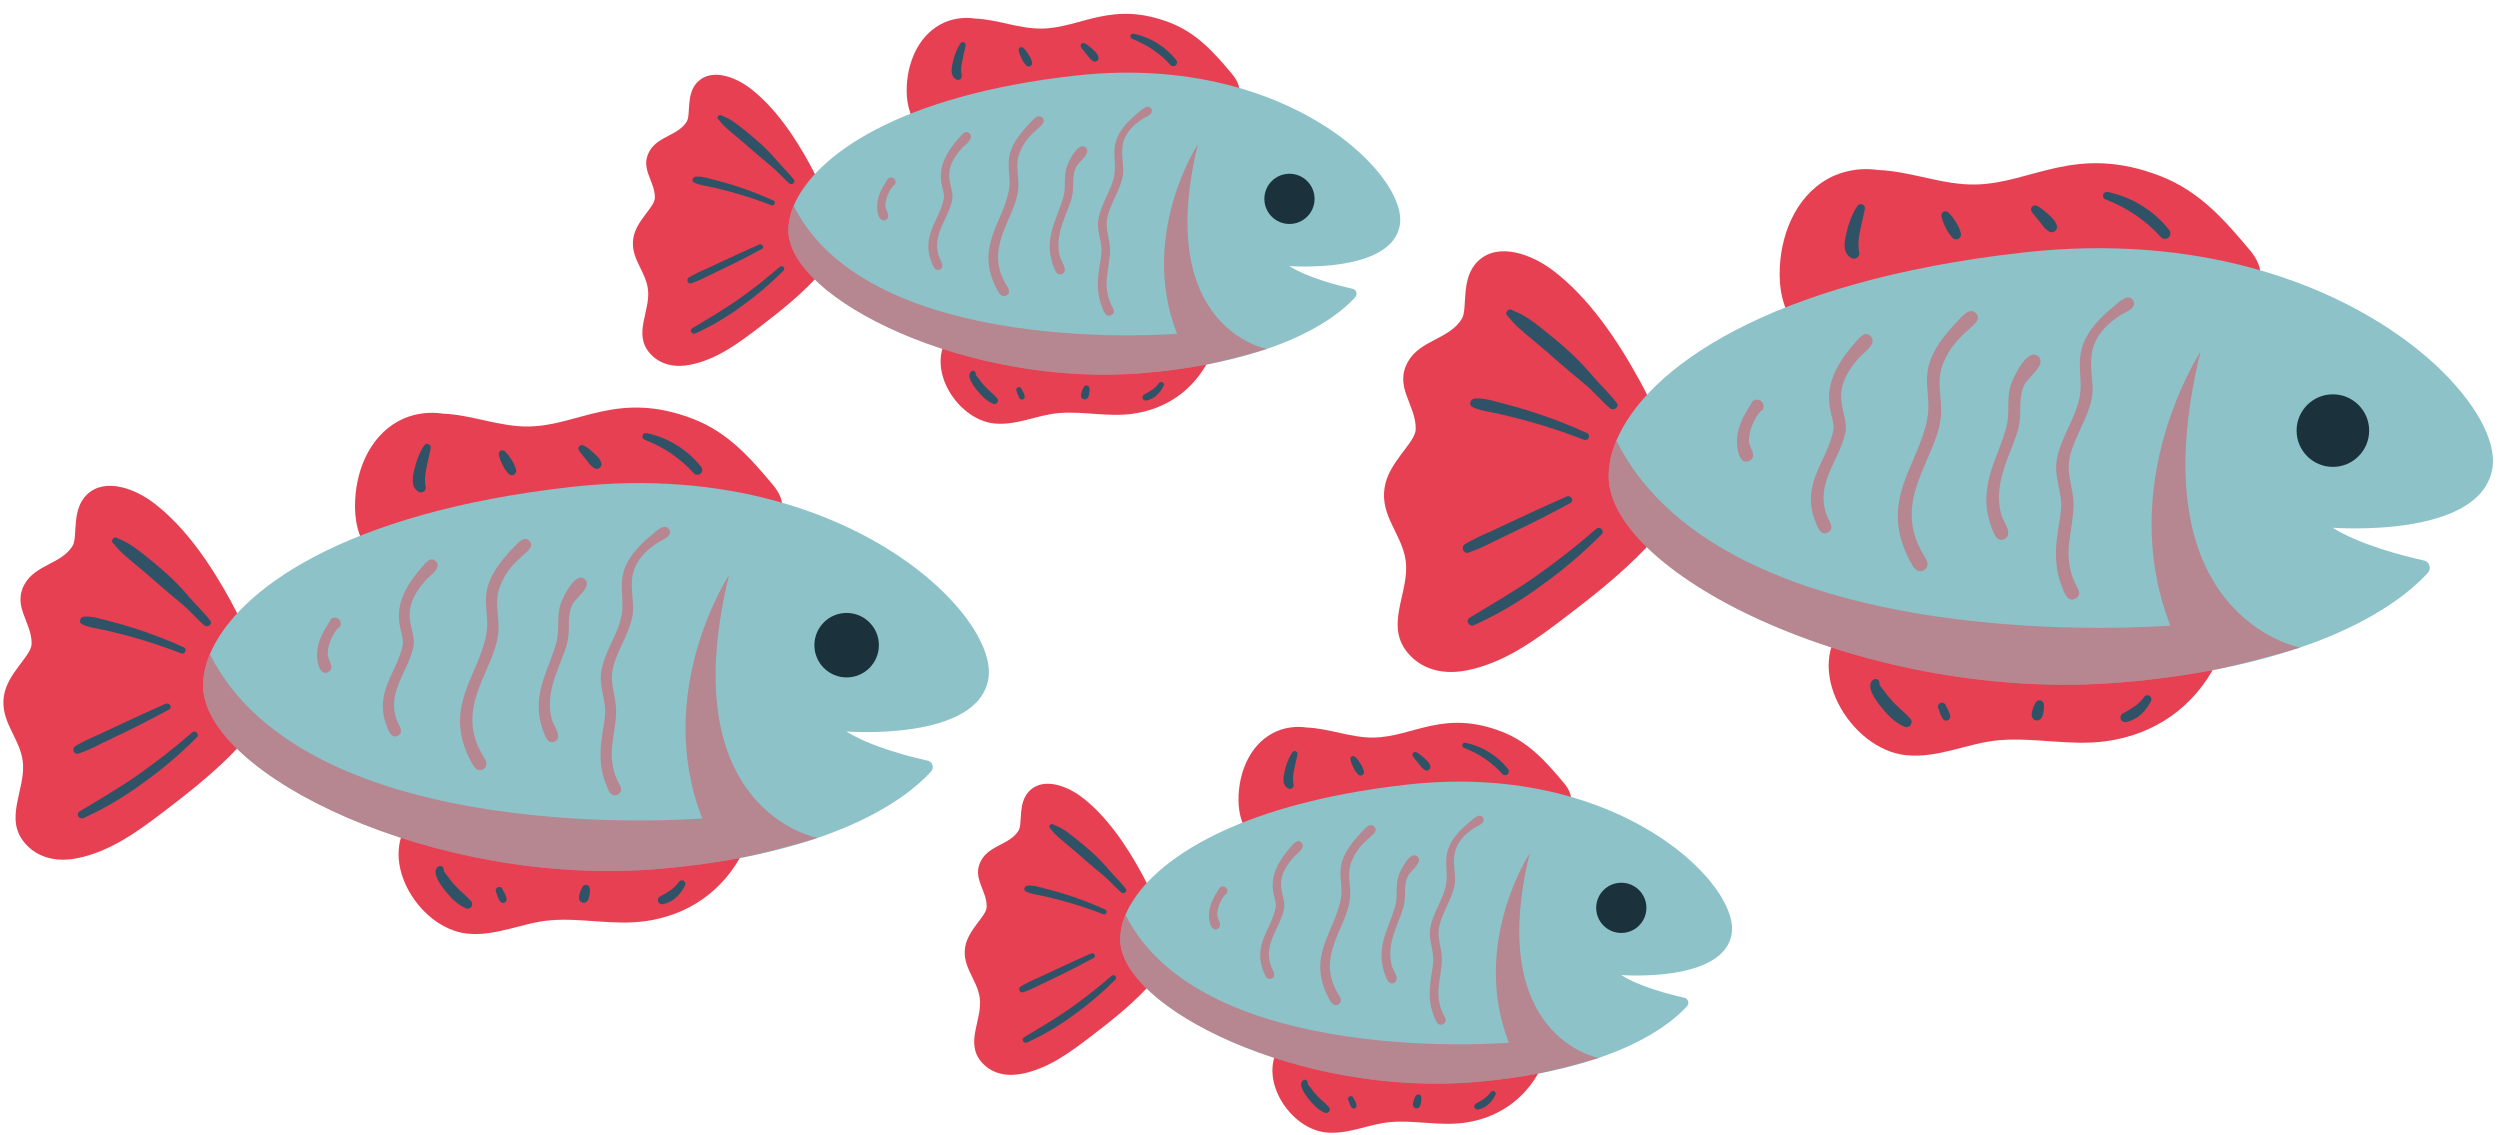
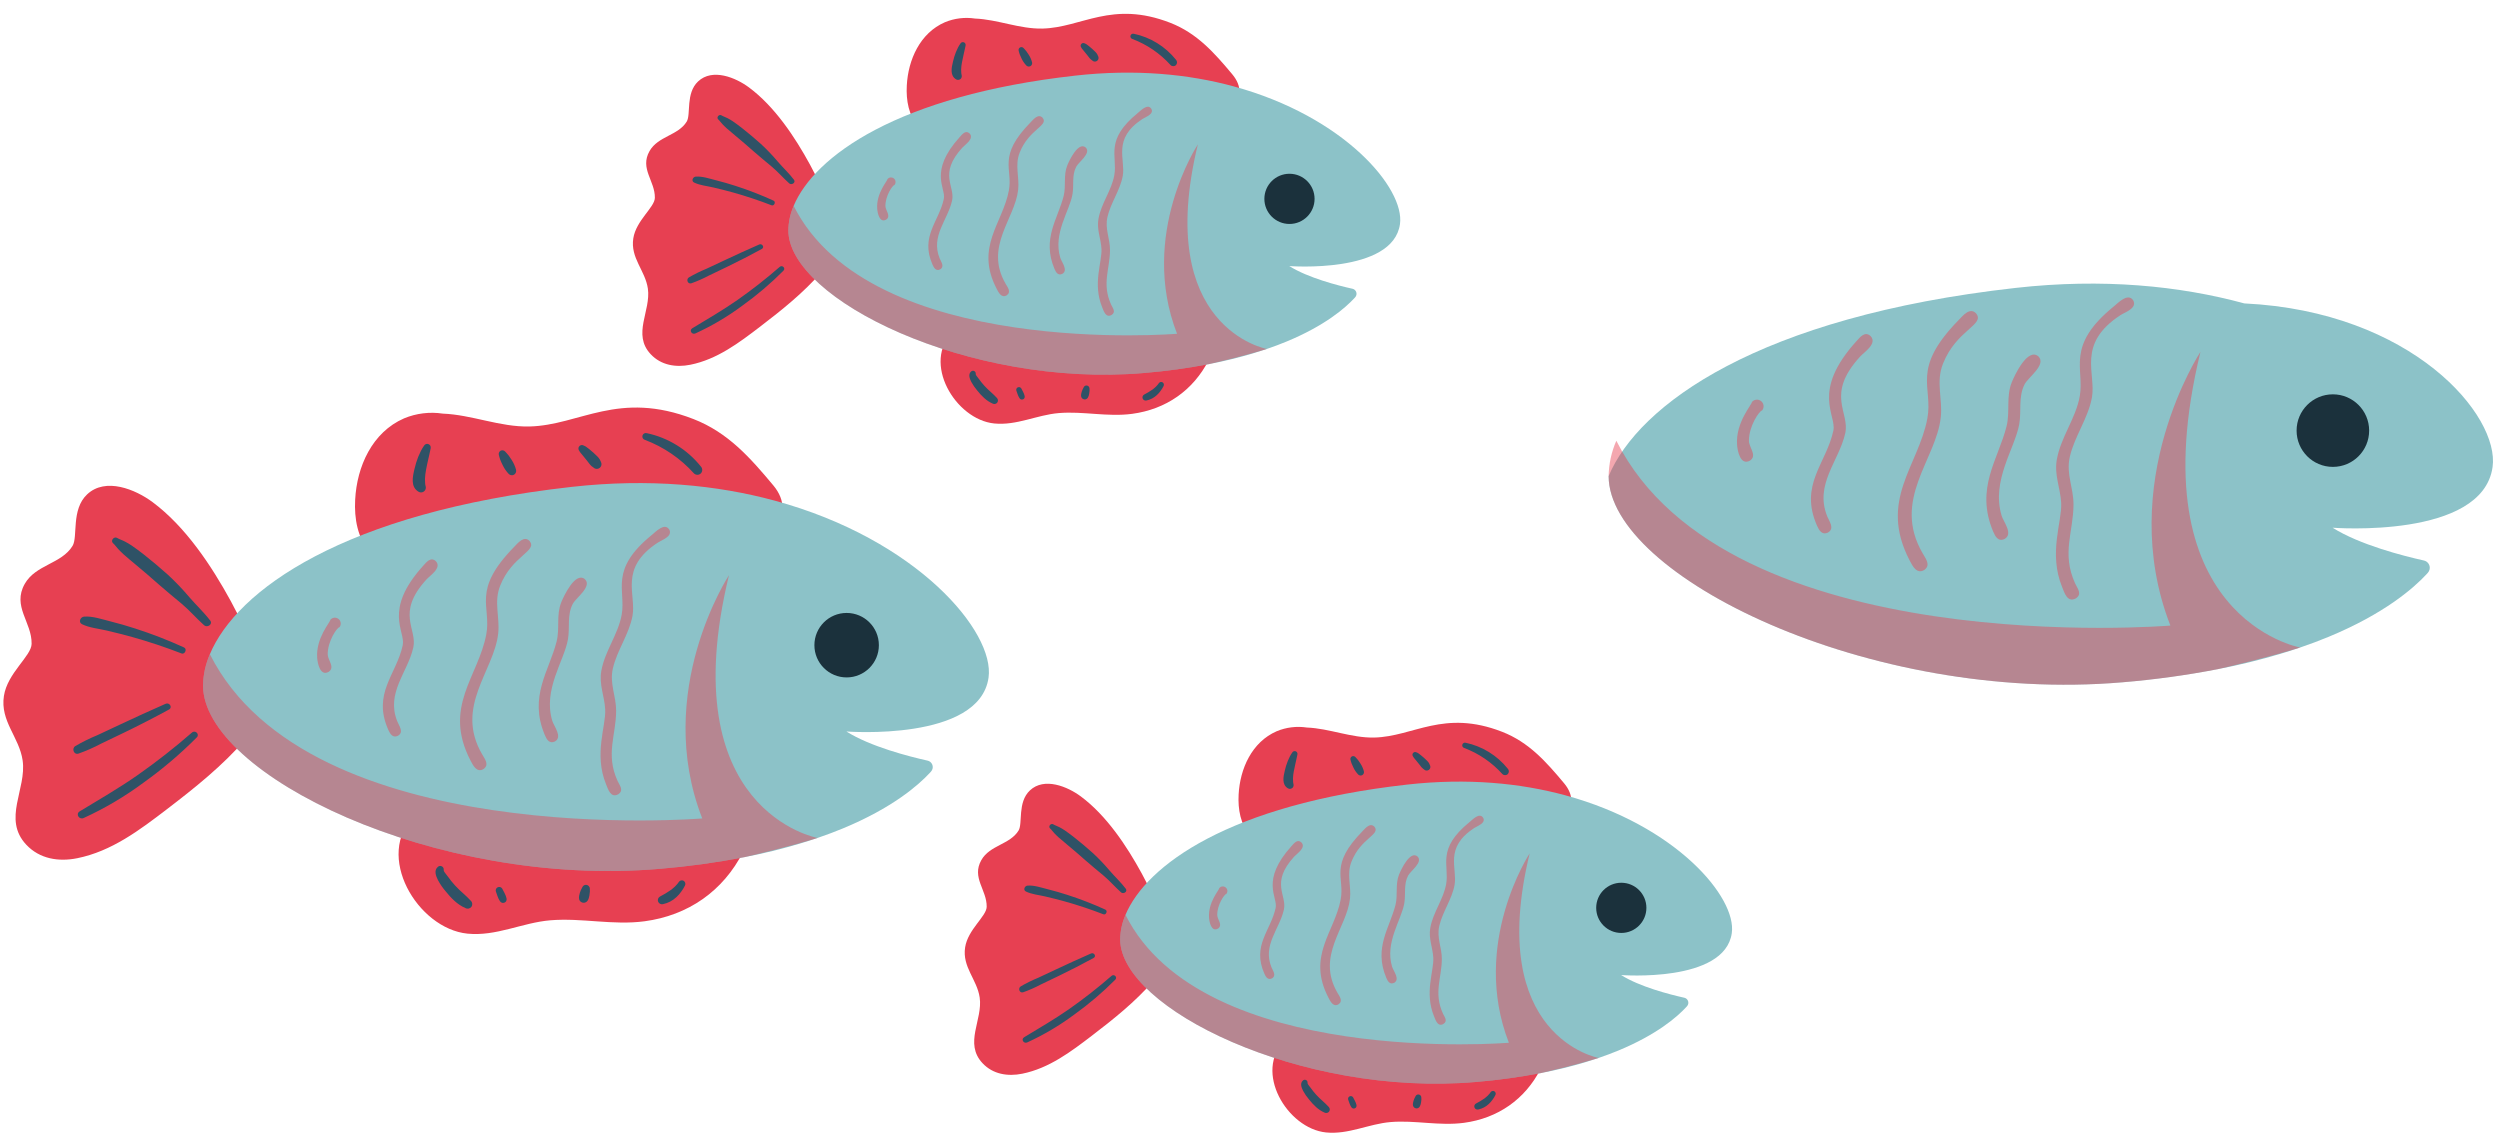
<svg xmlns="http://www.w3.org/2000/svg" fill="#000000" height="434.6" preserveAspectRatio="xMidYMid meet" version="1" viewBox="-1.3 -5.3 957.5 434.6" width="957.5" zoomAndPan="magnify">
  <g>
    <g id="change1_5">
      <path d="M298.37,189.593c-0.228,2.875-1.668,5.517-3.96,7.267c-3.551,2.98-8.348,4.015-12.975,4.298 c-25.932,1.587-52.532-1.466-78.561-1.8c-10.401-0.133-20.875-0.471-31.264,0.314 c-9.314,0.689-18.676,2.585-26.855,7.296c-1.412,0.812-3.193,0.58-4.349-0.568 c-4.772-5.702-6.064-13.047-5.678-20.307c0.652-12.697,6.487-25.84,18.749-31.168 c4.676-1.941,9.793-2.567,14.799-1.812c11.15,0.435,21.95,5.195,33.197,4.929 c19.256-0.447,34.079-14.025,62.842-2.839c13.238,5.148,21.742,14.845,30.583,25.424 C297.223,183.407,298.545,186.546,298.37,189.593z M283.282,321.019c-7.647,15.028-21.105,24.306-37.715,26.529 c-12.117,1.619-24.076-1.377-36.096-0.374c-10.764,0.906-20.73,6.221-31.735,5.11 c-19.123-1.921-35.879-30.068-20.15-45.398c3.503-3.419,8.058-5.038,12.854-5.581 c4.354-0.317,8.731-0.106,13.035,0.628c20.15,2.682,39.877,7.031,60.197,8.637 c8.167,0.652,16.349,1.055,24.547,1.208c4.216,0.072,13.687-2.247,16.043,2.863c0.06,0.157,0.121,0.302,0.169,0.459 C285.058,317.02,284.224,319.182,283.282,321.019z M92.746,277.803c0.415-0.479,0.827-0.962,1.234-1.449 c2.519-2.797,4.562-5.988,6.047-9.446c2.615-6.781-1.029-14.291-3.381-20.8c-2.632-7.278-5.816-14.344-9.526-21.136 c-7.452-13.651-17.374-28.58-29.974-37.95c-6.553-4.874-18.008-9.635-25.079-2.972 c-6.207,5.849-3.453,16.247-5.585,19.739c-4.202,6.883-14.126,7.159-18.294,14.516 c-4.913,8.672,2.763,14.678,2.62,23.001c-0.08,4.659-9.241,11.107-10.608,19.923 c-1.503,9.695,5.873,15.781,7.167,24.697c1.598,11.007-7.836,22.462,1.402,32.301 c5.127,5.461,12.397,6.601,19.495,5.173c13.197-2.655,23.962-10.816,34.398-18.797 C73.332,296.443,83.922,287.983,92.746,277.803z" fill="#e74052" />
    </g>
    <g id="change2_3">
      <path d="M377.316,254.226c-3.479,24.596-54.447,20.633-54.447,20.633 c9.23,5.811,24.04,9.592,31.095,11.162c1.365,0.306,2.224,1.66,1.919,3.026c-0.095,0.425-0.298,0.819-0.59,1.142 c-0.133,0.145-0.278,0.302-0.423,0.471c-4.482,4.832-14.412,13.494-33.39,21.346 c-2.984,1.232-6.197,2.452-9.652,3.624c0,0-0.036,0.012-0.097,0.036c-2.09,0.713-4.272,1.409-6.548,2.09 c-7.015,2.099-14.132,3.845-21.322,5.231c-10.755,2.083-21.615,3.579-32.533,4.482 c-86.29,7.381-174.84-36.398-174.864-70.163c0.059-4.154,0.951-8.253,2.622-12.056v-0.012 c10.172-24.27,50.955-54.241,138.563-64.062c29.645-3.322,55.739-0.713,77.798,5.279 C349.978,201.265,379.805,236.709,377.316,254.226z" fill="#8cc2c8" />
    </g>
    <g id="change3_3">
      <circle cx="322.962" cy="241.805" fill="#1b313c" r="12.347" />
    </g>
    <g id="change4_3">
      <path d="M79.224,232.395c-2.405-3.173-5.321-5.854-7.908-8.862c-2.585-3.07-5.359-5.976-8.306-8.7 c-2.979-2.692-6.062-5.256-9.21-7.748c-1.521-1.204-3.08-2.348-4.675-3.452c-0.829-0.552-1.687-1.058-2.571-1.518 c-0.948-0.516-2.067-0.819-2.972-1.379c-1.225-0.758-2.696,1.059-1.567,2.031c0.741,0.638,1.281,1.534,1.973,2.234 c0.7,0.707,1.379,1.432,2.125,2.09c1.429,1.262,2.895,2.486,4.366,3.7c3.021,2.493,5.981,5.064,8.916,7.657 c2.875,2.541,5.866,4.96,8.808,7.424c3.078,2.578,5.7,5.645,8.693,8.319 C78.072,235.24,80.297,233.81,79.224,232.395z M69.18,242.671c-6.088-2.778-12.332-5.199-18.701-7.252 c-3.172-1.018-6.369-1.96-9.603-2.763c-3.135-0.777-6.731-2.048-9.988-1.79c-1.4,0.111-2.296,2.168-0.786,2.902 c2.894,1.407,6.386,1.7,9.5,2.434c3.242,0.763,6.477,1.566,9.685,2.463c6.397,1.788,12.73,3.903,18.924,6.3 C69.528,245.474,70.475,243.259,69.18,242.671z M62.145,264.246c-5.845,2.565-11.653,5.209-17.422,7.934 c-2.88,1.36-5.764,2.712-8.652,4.056c-2.944,1.208-5.801,2.619-8.55,4.222c-1.447,0.94-0.563,3.42,1.214,2.881 c2.953-1.044,5.825-2.306,8.591-3.777c2.963-1.412,5.921-2.832,8.876-4.261c5.821-2.814,11.564-5.766,17.229-8.855 C64.903,265.643,63.61,263.604,62.145,264.246z M72.219,275.265c-6.626,5.781-13.553,11.207-20.752,16.257 c-7.181,5.031-14.761,9.382-22.245,13.932c-1.671,1.016-0.212,3.304,1.496,2.559 c8.136-3.723,15.86-8.289,23.044-13.624c7.24-5.181,14.035-10.957,20.313-17.269 C75.277,275.909,73.48,274.164,72.219,275.265z M267.127,173.367c-5.236-6.537-12.579-11.055-20.775-12.781 c-0.716-0.169-1.433,0.275-1.602,0.991c-0.16,0.678,0.23,1.366,0.895,1.576c7.218,2.718,13.678,7.127,18.84,12.858 c0.734,0.72,1.909,0.72,2.643,0C267.833,175.27,267.833,174.106,267.127,173.367z M229.011,172.029 c-0.154-0.461-0.351-0.906-0.588-1.33c-0.249-0.424-0.554-0.813-0.906-1.156c-0.495-0.522-1.016-1.019-1.562-1.487 c-0.527-0.466-1.064-0.92-1.611-1.363c-0.368-0.298-0.738-0.594-1.133-0.855 c-0.136-0.089-0.27-0.183-0.412-0.259c-0.105-0.052-0.213-0.097-0.325-0.133c-0.075-0.036-0.15-0.079-0.221-0.116 c-0.638-0.374-1.459-0.16-1.834,0.479c-0.245,0.418-0.245,0.937,0,1.355c0.054,0.091,0.114,0.178,0.177,0.263 l-0.061-0.169c0.045,0.141,0.104,0.277,0.177,0.406c0.101,0.156,0.213,0.305,0.335,0.446 c0.089,0.114,0.083,0.104,0.051,0.062c0.301,0.392,0.617,0.765,0.937,1.14c0.521,0.61,1.026,1.232,1.516,1.866 c0.266,0.353,0.527,0.71,0.808,1.051c0.141,0.171,0.281,0.343,0.42,0.516c0.247,0.285,0.529,0.539,0.838,0.755 c-0.138-0.107-0.277-0.213-0.415-0.321c0.369,0.32,0.761,0.611,1.174,0.871c0.866,0.492,1.966,0.188,2.458-0.677 c0.232-0.409,0.295-0.893,0.176-1.348V172.029z M196.35,174.631c-0.357-1.357-0.933-2.646-1.704-3.818 c-0.335-0.551-0.698-1.085-1.089-1.598c-0.239-0.325-0.499-0.633-0.78-0.922c-0.233-0.233-0.451-0.483-0.675-0.726 c-0.454-0.448-1.151-0.538-1.704-0.22c-0.54,0.33-0.802,0.974-0.646,1.588c0.17,0.603,0.3,1.215,0.526,1.798 c0.274,0.712,0.585,1.408,0.932,2.087c0.596,1.263,1.394,2.421,2.363,3.426c0.538,0.525,1.359,0.631,2.013,0.26 C196.22,176.112,196.528,175.356,196.35,174.631z M161.149,165.347c-0.462,0.651-0.876,1.335-1.24,2.046 c-0.366,0.74-0.712,1.489-1.023,2.253c-0.592,1.503-1.07,3.048-1.429,4.623c-0.714,2.989-1.624,6.949,1.606,8.802 c0.891,0.491,2.011,0.167,2.502-0.724c0.224-0.406,0.286-0.882,0.174-1.333c-0.122-0.424-0.194-0.862-0.213-1.303 c-0.047-0.532-0.066-1.067-0.058-1.601c0.048-1.177,0.186-2.349,0.414-3.505c0.238-1.358,0.558-2.699,0.855-4.045 c0.143-0.648,0.28-1.297,0.441-1.942c0.185-0.742,0.317-1.474,0.473-2.217c0.179-0.738-0.274-1.482-1.012-1.661 C162.064,164.601,161.463,164.845,161.149,165.347z M260.533,332.037c-0.655-0.362-1.479-0.146-1.872,0.491 c-0.113,0.163-0.229,0.324-0.347,0.483l-0.023,0.032l-0.044,0.052c-0.062,0.075-0.124,0.151-0.187,0.226 c-0.265,0.315-0.543,0.622-0.838,0.909c-0.282,0.274-0.594,0.526-0.894,0.781c-0.146,0.135-0.3,0.261-0.462,0.376 c0.437-0.282-0.114,0.106-0.255,0.2c0.035-0.027,0.056-0.045-0.004,0c-1.341,0.931-2.741,1.774-4.192,2.521 c-0.676,0.403-0.952,1.243-0.645,1.968c0.313,0.718,1.1,1.104,1.859,0.912c1.93-0.404,3.71-1.337,5.142-2.693 c0.715-0.649,1.351-1.38,1.897-2.176c0.513-0.697,0.966-1.436,1.355-2.209 C261.39,333.255,261.173,332.428,260.533,332.037z M224.605,335.085c0-0.824-0.667-1.491-1.491-1.492 c-0.53-0-1.021,0.281-1.288,0.739c-0.247,0.412-0.466,0.84-0.655,1.282c-0.133,0.342-0.27,0.686-0.388,1.034 c-0.113,0.324-0.197,0.657-0.249,0.996c-0.114,0.466-0.126,0.952-0.034,1.423 c0.224,0.966,1.188,1.569,2.155,1.345c0.026-0.006,0.052-0.013,0.078-0.02l0.431-0.182 c0.268-0.157,0.491-0.38,0.648-0.648c0.177-0.28,0.312-0.584,0.4-0.904c0.107-0.326,0.185-0.661,0.233-1.001 c0.076-0.492,0.145-1.005,0.183-1.503C224.64,335.798,224.632,335.441,224.605,335.085z M179.082,339.759 c-0.96-1.02-1.933-1.988-2.987-2.91c-1.087-0.941-2.121-1.942-3.096-2.999c-0.472-0.516-0.928-1.046-1.368-1.59 c-0.093-0.114-0.184-0.229-0.276-0.345l-0.089-0.112c-0.003-0.006-0.017-0.025-0.062-0.084 c-0.223-0.295-0.438-0.595-0.662-0.889c-0.479-0.627-0.974-1.245-1.446-1.877c0.112,0.149-0.124-0.181-0.147-0.216 c-0.099-0.14-0.185-0.289-0.257-0.445c0.023,0.057-0.019-0.463-0.067-0.266c0.176-0.725-0.269-1.456-0.994-1.633 c-0.444-0.108-0.913,0.016-1.246,0.329c-1.6,1.351-0.703,3.55,0.065,5.093c0.822,1.518,1.803,2.944,2.927,4.254 c2.088,2.601,4.482,5.102,7.591,6.431c0.76,0.42,1.712,0.23,2.252-0.45 C179.746,341.358,179.688,340.384,179.082,339.759z M192.709,338.775c-0.174-0.716-0.438-1.407-0.786-2.057 c-0.269-0.57-0.566-1.12-0.87-1.673c-0.379-0.637-1.203-0.846-1.84-0.466c-0.515,0.307-0.765,0.919-0.61,1.499 c0.193,0.599,0.389,1.192,0.618,1.779c0.231,0.7,0.551,1.368,0.951,1.987c0.189,0.307,0.484,0.534,0.829,0.638 c0.301,0.075,0.618,0.05,0.903-0.07c0.279-0.109,0.513-0.309,0.663-0.568 C192.741,339.515,192.791,339.136,192.709,338.775z" fill="#2f5266" />
    </g>
    <g id="change1_6">
      <path d="M311.828,315.631c0,0-0.036,0.012-0.097,0.036 c-1.111,0.338-11.694,3.624-27.87,7.321c-10.755,2.083-21.615,3.579-32.533,4.482 c-86.29,7.381-174.84-36.398-174.864-70.163c0.059-4.154,0.951-8.253,2.622-12.056 c37.884,75.454,188.571,62.909,188.571,62.909c-18.957-48.722,10.241-93.156,10.241-93.156 C255.919,305.497,311.828,315.631,311.828,315.631z M230.829,295.104c0.793,1.939,1.758,5.281,4.56,3.858 c2.427-1.483,0.61-3.455-0.191-5.227c-4.607-10.185-0.564-17.428-0.514-26.714 c0.031-5.795-2.614-10.447-1.242-16.361c1.623-6.996,6.234-13.071,7.513-20.134 c1.488-8.215-5.337-18.183,9.695-28.01c1.526-0.998,5.852-2.379,4.344-5.06c-1.791-2.67-5.142,0.901-6.553,2.047 c-16.609,13.485-9.972,21.116-11.621,30.558c-1.316,7.536-6.458,13.944-7.809,21.558 c-0.942,5.306,1.198,9.621,1.479,14.785C230.839,272.818,226.071,283.475,230.829,295.104z M207.312,276.096 c0.712,1.703,1.71,3.618,3.898,2.6c3.068-1.731-0.354-5.807-1.002-7.968c-3.579-11.94,4.577-22.907,6.011-31.122 c0.811-4.646-0.402-9.262,1.85-13.615c1.207-2.334,7.497-6.644,4.672-9.445c-3.659-3.099-8.114,6.426-9.076,8.823 c-1.979,4.929-0.519,9.995-1.78,15.012C209.055,251.642,201.155,261.367,207.312,276.096z M178.925,286.021 c0.979,1.878,2.372,4.721,4.933,3.243c2.361-1.622,0.531-3.891-0.506-5.674 c-10.618-18.261,4.58-31.884,6.155-46.256c0.693-6.32-1.73-11.969,0.734-18.243 c4.556-11.604,14.436-13.288,11.301-17.169c-2.136-2.256-4.549,0.821-5.968,2.274 c-16.431,16.823-8.589,22.565-10.635,33.485C181.899,253.905,168.206,265.451,178.925,286.021z M147.4,274.193 c0.696,1.575,1.704,3.26,3.687,2.327c2.415-1.377,0.471-3.795-0.235-5.555c-4.371-10.898,3.983-18.682,6.139-28.236 c1.63-7.225-6.825-13.118,5.075-26.128c1.409-1.54,5.942-4.395,3.571-6.96c-1.944-1.797-3.563,0.317-4.836,1.723 c-15.516,17.136-6.707,25.116-7.848,30.447C150.543,253.063,141.23,260.233,147.4,274.193z M120.177,246.653 c0.148,2.098,1.136,7.173,4.392,5.367c2.569-1.701-0.314-4.479-0.35-6.646c-0.084-5.076,3.573-10.347,4.481-10.431 c0.785-0.965,0.639-2.383-0.325-3.168c-0.949-0.772-2.34-0.645-3.134,0.285 C125.224,232.993,119.638,239.016,120.177,246.653z" fill="#e74052" opacity="0.46" />
    </g>
  </g>
  <g>
    <g id="change1_3">
      <path d="M473.42,30.21c-0.177,2.238-1.298,4.296-3.083,5.658c-2.765,2.32-6.5,3.126-10.103,3.346 c-20.192,1.236-40.904-1.142-61.171-1.402c-8.099-0.104-16.254-0.367-24.344,0.245 c-7.252,0.536-14.542,2.013-20.91,5.681c-1.099,0.632-2.486,0.452-3.386-0.442 c-3.716-4.44-4.722-10.159-4.421-15.812c0.508-9.886,5.051-20.12,14.599-24.268 c3.641-1.511,7.625-1.999,11.523-1.411c8.682,0.339,17.091,4.045,25.849,3.838 c14.994-0.348,26.535-10.921,48.932-2.211c10.307,4.009,16.929,11.559,23.813,19.796 C472.526,25.394,473.556,27.838,473.42,30.21z M461.671,132.545c-5.954,11.702-16.433,18.926-29.367,20.657 c-9.435,1.26-18.747-1.072-28.106-0.292c-8.381,0.706-16.141,4.844-24.711,3.979 c-14.89-1.496-27.937-23.413-15.69-35.349c2.728-2.662,6.274-3.922,10.008-4.346 c3.39-0.246,6.798-0.082,10.149,0.489c15.69,2.088,31.05,5.474,46.872,6.726 c6.359,0.508,12.73,0.822,19.114,0.941c3.283,0.057,10.657-1.75,12.492,2.229 c0.047,0.122,0.094,0.235,0.132,0.357C463.054,129.431,462.405,131.115,461.671,132.545z M313.31,98.895 c0.323-0.373,0.644-0.749,0.961-1.128c1.962-2.178,3.552-4.662,4.709-7.355 c2.036-5.28-0.801-11.128-2.633-16.196c-2.049-5.667-4.529-11.169-7.417-16.458 c-5.802-10.629-13.528-22.254-23.339-29.55c-5.103-3.795-14.022-7.502-19.527-2.314 c-4.833,4.554-2.689,12.651-4.348,15.37c-3.272,5.359-10.999,5.574-14.244,11.303 c-3.825,6.752,2.151,11.429,2.04,17.91c-0.062,3.628-7.195,8.648-8.26,15.513 c-1.171,7.549,4.573,12.287,5.581,19.23c1.245,8.571-6.101,17.49,1.092,25.151 c3.992,4.252,9.653,5.14,15.18,4.028c10.276-2.067,18.658-8.422,26.784-14.636 C298.194,113.409,306.44,106.822,313.31,98.895z" fill="#e74052" />
    </g>
    <g id="change2_2">
      <path d="M534.891,80.537c-2.709,19.151-42.395,16.066-42.395,16.066 c7.187,4.524,18.719,7.469,24.212,8.691c1.063,0.238,1.732,1.293,1.494,2.356c-0.074,0.331-0.232,0.637-0.459,0.889 c-0.103,0.113-0.216,0.235-0.329,0.367c-3.49,3.763-11.222,10.507-25.999,16.621 c-2.323,0.959-4.825,1.909-7.516,2.822c0,0-0.028,0.009-0.075,0.028c-1.627,0.555-3.327,1.097-5.098,1.627 c-5.463,1.634-11.004,2.994-16.602,4.073c-8.374,1.622-16.831,2.787-25.331,3.49 c-67.19,5.747-136.139-28.341-136.158-54.633c0.046-3.234,0.74-6.426,2.041-9.388v-0.009 c7.92-18.898,39.676-42.235,107.892-49.882c23.083-2.587,43.401-0.555,60.577,4.111 C513.604,39.299,536.828,66.897,534.891,80.537z" fill="#8cc2c8" />
    </g>
    <g id="change3_2">
      <circle cx="492.568" cy="70.865" fill="#1b313c" r="9.614" />
    </g>
    <g id="change4_2">
      <path d="M302.782,63.538c-1.872-2.471-4.143-4.558-6.157-6.9c-2.013-2.391-4.173-4.653-6.467-6.774 c-2.319-2.096-4.721-4.093-7.171-6.033c-1.184-0.938-2.398-1.829-3.64-2.688 c-0.646-0.43-1.314-0.824-2.002-1.182c-0.739-0.402-1.609-0.638-2.314-1.074 c-0.954-0.59-2.099,0.824-1.22,1.581c0.577,0.497,0.997,1.195,1.536,1.74c0.545,0.55,1.074,1.115,1.654,1.627 c1.113,0.983,2.254,1.936,3.399,2.881c2.352,1.941,4.657,3.943,6.943,5.962c2.239,1.978,4.568,3.862,6.859,5.781 c2.397,2.007,4.438,4.395,6.769,6.477C301.884,65.754,303.617,64.64,302.782,63.538z M294.961,71.54 c-4.74-2.163-9.602-4.048-14.561-5.646c-2.47-0.793-4.959-1.526-7.477-2.151 c-2.441-0.605-5.241-1.595-7.777-1.394c-1.09,0.086-1.787,1.688-0.612,2.26c2.253,1.096,4.973,1.324,7.397,1.895 c2.525,0.594,5.043,1.219,7.541,1.918c4.981,1.392,9.912,3.039,14.735,4.905 C295.231,73.722,295.969,71.997,294.961,71.54z M289.483,88.339c-4.551,1.997-9.073,4.056-13.566,6.178 c-2.243,1.059-4.488,2.112-6.737,3.158c-2.293,0.94-4.517,2.039-6.657,3.288 c-1.127,0.732-0.438,2.663,0.946,2.243c2.3-0.813,4.535-1.796,6.689-2.941c2.307-1.099,4.611-2.205,6.912-3.318 c4.532-2.191,9.004-4.49,13.415-6.895C291.63,89.427,290.624,87.839,289.483,88.339z M297.327,96.918 c-5.16,4.501-10.553,8.726-16.158,12.659c-5.591,3.917-11.494,7.305-17.321,10.848 c-1.301,0.791-0.165,2.573,1.165,1.993c6.335-2.899,12.349-6.454,17.943-10.608 c5.638-4.034,10.928-8.532,15.816-13.447C299.708,97.42,298.309,96.061,297.327,96.918z M449.092,17.576 c-4.077-5.09-9.795-8.608-16.176-9.952c-0.557-0.132-1.116,0.214-1.248,0.771 c-0.125,0.528,0.179,1.063,0.697,1.227c5.62,2.116,10.65,5.55,14.67,10.012c0.572,0.56,1.486,0.56,2.058,0 C449.642,19.058,449.642,18.151,449.092,17.576z M419.413,16.534c-0.12-0.359-0.273-0.706-0.458-1.036 c-0.194-0.33-0.431-0.633-0.705-0.9c-0.385-0.407-0.791-0.793-1.216-1.158c-0.411-0.363-0.829-0.717-1.255-1.061 c-0.287-0.232-0.574-0.462-0.882-0.666c-0.106-0.07-0.21-0.142-0.321-0.202 c-0.082-0.041-0.166-0.075-0.253-0.103c-0.058-0.028-0.117-0.061-0.172-0.09 c-0.497-0.291-1.136-0.124-1.428,0.373c-0.191,0.326-0.191,0.729,0,1.055c0.042,0.07,0.088,0.139,0.138,0.205 l-0.048-0.131c0.035,0.11,0.081,0.216,0.138,0.316c0.079,0.122,0.166,0.238,0.261,0.347 c0.07,0.089,0.064,0.081,0.04,0.049c0.235,0.305,0.48,0.596,0.73,0.888c0.405,0.475,0.799,0.959,1.18,1.453 c0.207,0.275,0.41,0.553,0.629,0.819c0.11,0.133,0.219,0.267,0.327,0.402c0.193,0.222,0.412,0.419,0.653,0.588 c-0.108-0.083-0.215-0.166-0.323-0.25c0.287,0.249,0.593,0.475,0.914,0.678 c0.674,0.383,1.531,0.147,1.914-0.527C419.456,17.265,419.505,16.889,419.413,16.534L419.413,16.534z M393.981,18.56c-0.278-1.056-0.726-2.061-1.327-2.973c-0.261-0.429-0.544-0.845-0.848-1.244 c-0.186-0.253-0.389-0.493-0.607-0.718c-0.181-0.182-0.351-0.376-0.525-0.565 c-0.354-0.349-0.896-0.419-1.327-0.171c-0.421,0.257-0.625,0.759-0.503,1.237 c0.132,0.47,0.234,0.946,0.41,1.4c0.213,0.554,0.456,1.097,0.726,1.625c0.464,0.984,1.085,1.885,1.84,2.668 c0.419,0.409,1.058,0.491,1.567,0.202C393.88,19.714,394.12,19.125,393.981,18.56z M366.572,11.331 c-0.36,0.507-0.682,1.04-0.966,1.593c-0.285,0.576-0.555,1.159-0.797,1.754 c-0.461,1.17-0.833,2.374-1.112,3.6c-0.556,2.327-1.265,5.411,1.25,6.854c0.694,0.382,1.566,0.13,1.948-0.564 c0.174-0.317,0.223-0.687,0.136-1.038c-0.095-0.33-0.151-0.671-0.166-1.015c-0.036-0.415-0.051-0.831-0.045-1.247 c0.037-0.917,0.145-1.829,0.322-2.729c0.185-1.057,0.435-2.102,0.666-3.15c0.111-0.505,0.218-1.01,0.343-1.512 c0.144-0.577,0.247-1.148,0.369-1.726c0.14-0.575-0.213-1.154-0.788-1.293 C367.284,10.751,366.817,10.941,366.572,11.331z M443.957,141.124c-0.51-0.282-1.152-0.114-1.458,0.382 c-0.088,0.127-0.178,0.252-0.27,0.376l-0.018,0.025l-0.034,0.041c-0.049,0.059-0.096,0.118-0.145,0.176 c-0.207,0.245-0.423,0.484-0.653,0.708c-0.219,0.213-0.462,0.41-0.696,0.608 c-0.114,0.105-0.234,0.203-0.359,0.293c0.34-0.22-0.089,0.083-0.198,0.156c0.027-0.021,0.044-0.035-0.003,0 c-1.044,0.725-2.134,1.381-3.264,1.963c-0.527,0.314-0.741,0.968-0.502,1.532c0.244,0.559,0.856,0.86,1.448,0.711 c1.503-0.315,2.889-1.041,4.004-2.097c0.556-0.506,1.052-1.074,1.477-1.694c0.399-0.543,0.752-1.118,1.055-1.72 C444.625,142.073,444.456,141.429,443.957,141.124z M415.982,143.498c0-0.641-0.519-1.161-1.161-1.161 c-0.413-0-0.795,0.219-1.003,0.575c-0.193,0.321-0.363,0.654-0.51,0.998 c-0.103,0.267-0.21,0.534-0.302,0.805c-0.088,0.252-0.153,0.512-0.194,0.776c-0.089,0.363-0.098,0.741-0.027,1.108 c0.174,0.752,0.925,1.221,1.678,1.047c0.02-0.005,0.041-0.01,0.061-0.015l0.336-0.142 c0.209-0.122,0.382-0.296,0.504-0.505c0.138-0.218,0.243-0.455,0.311-0.704c0.083-0.254,0.144-0.515,0.182-0.779 c0.06-0.383,0.113-0.782,0.143-1.171C416.01,144.053,416.003,143.775,415.982,143.498z M380.536,147.137 c-0.748-0.794-1.505-1.548-2.326-2.266c-0.847-0.733-1.651-1.512-2.411-2.336 c-0.367-0.402-0.722-0.815-1.065-1.238c-0.072-0.089-0.144-0.178-0.215-0.268l-0.069-0.087 c-0.003-0.004-0.013-0.019-0.048-0.066c-0.173-0.23-0.341-0.464-0.516-0.692 c-0.373-0.488-0.758-0.969-1.126-1.461c0.087,0.116-0.097-0.141-0.115-0.168c-0.077-0.109-0.144-0.225-0.2-0.347 c0.018,0.044-0.015-0.36-0.052-0.207c0.137-0.565-0.209-1.134-0.774-1.272c-0.346-0.084-0.711,0.012-0.97,0.256 c-1.246,1.052-0.547,2.764,0.05,3.966c0.64,1.182,1.404,2.292,2.279,3.312c1.626,2.025,3.49,3.973,5.91,5.008 c0.592,0.327,1.333,0.179,1.754-0.35C381.053,148.382,381.008,147.623,380.536,147.137z M391.146,146.37 c-0.135-0.558-0.341-1.096-0.612-1.601c-0.21-0.444-0.441-0.872-0.677-1.302 c-0.295-0.496-0.937-0.658-1.433-0.363c-0.401,0.239-0.595,0.716-0.475,1.167c0.15,0.467,0.303,0.928,0.481,1.385 c0.18,0.545,0.429,1.065,0.741,1.547c0.147,0.239,0.377,0.416,0.646,0.496c0.234,0.058,0.481,0.039,0.703-0.054 c0.217-0.085,0.399-0.24,0.517-0.442C391.171,146.947,391.21,146.652,391.146,146.37z" fill="#2f5266" />
    </g>
    <g id="change1_4">
      <path d="M483.899,128.35c0,0-0.028,0.009-0.075,0.028 c-0.865,0.263-9.105,2.822-21.701,5.7c-8.374,1.622-16.831,2.787-25.331,3.49 c-67.19,5.747-136.139-28.341-136.158-54.633c0.046-3.234,0.74-6.426,2.041-9.388 c29.498,58.752,146.831,48.984,146.831,48.984c-14.761-37.937,7.974-72.535,7.974-72.535 C440.365,120.459,483.899,128.35,483.899,128.35z M420.828,112.366c0.618,1.51,1.369,4.112,3.551,3.004 c1.89-1.155,0.475-2.69-0.149-4.07c-3.588-7.931-0.439-13.57-0.4-20.801c0.024-4.513-2.035-8.134-0.967-12.74 c1.263-5.447,4.854-10.178,5.85-15.677c1.158-6.396-4.156-14.158,7.549-21.81 c1.189-0.777,4.557-1.853,3.383-3.94c-1.395-2.079-4.004,0.702-5.103,1.594c-12.933,10.5-7.765,16.442-9.049,23.794 c-1.024,5.868-5.028,10.857-6.081,16.787c-0.733,4.132,0.932,7.491,1.152,11.512 C420.837,95.014,417.124,103.311,420.828,112.366z M402.517,97.566c0.554,1.326,1.331,2.817,3.036,2.025 c2.389-1.348-0.276-4.521-0.78-6.204c-2.787-9.297,3.564-17.836,4.68-24.233 c0.631-3.617-0.313-7.212,1.44-10.601c0.94-1.817,5.838-5.173,3.638-7.355c-2.849-2.413-6.318,5.004-7.067,6.87 c-1.541,3.838-0.404,7.783-1.386,11.689C403.875,78.525,397.723,86.097,402.517,97.566z M380.414,105.294 c0.762,1.462,1.847,3.676,3.841,2.525c1.838-1.263,0.413-3.03-0.394-4.418 c-8.268-14.219,3.566-24.826,4.793-36.017c0.539-4.921-1.347-9.319,0.572-14.205 c3.547-9.035,11.241-10.347,8.799-13.368c-1.663-1.756-3.542,0.639-4.647,1.771 c-12.794,13.099-6.688,17.57-8.281,26.073C382.729,80.287,372.067,89.277,380.414,105.294z M355.866,96.084 c0.542,1.226,1.327,2.538,2.871,1.812c1.881-1.073,0.367-2.955-0.183-4.325 c-3.404-8.485,3.101-14.547,4.78-21.986c1.269-5.626-5.314-10.214,3.951-20.344 c1.097-1.199,4.627-3.422,2.78-5.419c-1.514-1.399-2.774,0.247-3.765,1.341 c-12.082,13.343-5.222,19.556-6.111,23.707C358.314,79.631,351.062,85.214,355.866,96.084z M334.67,74.64 c0.115,1.634,0.884,5.585,3.42,4.179c2-1.325-0.245-3.487-0.273-5.175c-0.065-3.953,2.782-8.056,3.489-8.122 c0.611-0.751,0.498-1.855-0.253-2.466c-0.739-0.601-1.822-0.503-2.44,0.222 C338.599,64.003,334.25,68.694,334.67,74.64z" fill="#e74052" opacity="0.46" />
    </g>
  </g>
  <g>
    <g id="change1_1">
      <path d="M600.509,301.75c-0.177,2.238-1.298,4.296-3.083,5.658 c-2.765,2.32-6.5,3.126-10.102,3.346c-20.192,1.236-40.904-1.142-61.171-1.402 c-8.099-0.103-16.254-0.367-24.344,0.245c-7.252,0.536-14.542,2.013-20.91,5.681 c-1.099,0.632-2.486,0.451-3.386-0.442c-3.716-4.44-4.722-10.159-4.421-15.812 c0.508-9.886,5.051-20.12,14.599-24.268c3.641-1.511,7.625-1.999,11.523-1.411 c8.682,0.339,17.091,4.045,25.849,3.838c14.994-0.348,26.535-10.921,48.932-2.211 c10.307,4.009,16.929,11.559,23.813,19.796C599.615,296.935,600.645,299.378,600.509,301.75z M588.76,404.085 c-5.954,11.702-16.433,18.926-29.367,20.657c-9.435,1.26-18.747-1.072-28.106-0.292 c-8.381,0.706-16.141,4.844-24.711,3.979c-14.89-1.496-27.937-23.413-15.69-35.349 c2.728-2.662,6.274-3.922,10.008-4.346c3.39-0.246,6.798-0.082,10.149,0.489 c15.69,2.088,31.05,5.474,46.872,6.726c6.359,0.508,12.73,0.822,19.114,0.941 c3.283,0.057,10.657-1.75,12.492,2.229c0.047,0.122,0.094,0.235,0.132,0.357 C590.143,400.972,589.494,402.655,588.76,404.085z M440.399,370.435c0.323-0.373,0.644-0.749,0.961-1.128 c1.962-2.178,3.552-4.662,4.709-7.355c2.036-5.28-0.801-11.128-2.633-16.196 c-2.049-5.667-4.529-11.169-7.417-16.458c-5.802-10.629-13.528-22.254-23.339-29.55 c-5.103-3.795-14.022-7.502-19.527-2.314c-4.833,4.554-2.689,12.651-4.348,15.37 c-3.272,5.359-10.999,5.574-14.244,11.303c-3.825,6.752,2.151,11.429,2.04,17.91 c-0.062,3.628-7.195,8.648-8.26,15.513c-1.171,7.549,4.573,12.287,5.581,19.23 c1.245,8.571-6.101,17.49,1.092,25.151c3.992,4.252,9.653,5.14,15.18,4.028 c10.276-2.067,18.658-8.422,26.784-14.636C425.283,384.95,433.529,378.362,440.399,370.435z" fill="#e74052" />
    </g>
    <g id="change2_1">
      <path d="M661.98,352.077c-2.709,19.151-42.395,16.066-42.395,16.066 c7.187,4.524,18.719,7.469,24.212,8.691c1.063,0.238,1.732,1.293,1.494,2.356c-0.074,0.331-0.232,0.637-0.459,0.889 c-0.103,0.113-0.216,0.235-0.329,0.367c-3.49,3.763-11.222,10.507-25.999,16.621 c-2.323,0.959-4.826,1.909-7.516,2.822c0,0-0.028,0.009-0.075,0.028c-1.627,0.555-3.327,1.097-5.098,1.627 c-5.463,1.634-11.004,2.994-16.602,4.073c-8.374,1.622-16.831,2.787-25.331,3.49 c-67.19,5.747-136.139-28.341-136.158-54.633c0.046-3.234,0.74-6.426,2.041-9.388v-0.009 c7.92-18.898,39.676-42.235,107.892-49.882c23.083-2.587,43.401-0.555,60.577,4.111 C640.693,310.839,663.917,338.438,661.98,352.077z" fill="#8cc2c8" />
    </g>
    <g id="change3_1">
      <circle cx="619.657" cy="342.406" fill="#1b313c" r="9.614" />
    </g>
    <g id="change4_1">
      <path d="M429.871,335.079c-1.872-2.471-4.143-4.558-6.157-6.9 c-2.013-2.391-4.173-4.653-6.467-6.774c-2.319-2.096-4.721-4.093-7.171-6.033 c-1.184-0.938-2.398-1.829-3.64-2.688c-0.646-0.429-1.314-0.824-2.002-1.182 c-0.739-0.402-1.609-0.637-2.314-1.074c-0.954-0.59-2.099,0.824-1.22,1.581 c0.577,0.497,0.997,1.195,1.536,1.74c0.545,0.55,1.074,1.115,1.654,1.627c1.113,0.983,2.254,1.936,3.399,2.881 c2.352,1.941,4.657,3.943,6.943,5.962c2.239,1.978,4.568,3.862,6.859,5.781c2.397,2.007,4.438,4.395,6.769,6.477 C428.973,337.294,430.706,336.181,429.871,335.079z M422.05,343.08c-4.74-2.163-9.602-4.048-14.561-5.646 c-2.47-0.793-4.959-1.526-7.477-2.151c-2.441-0.605-5.241-1.595-7.777-1.394c-1.09,0.086-1.788,1.688-0.612,2.26 c2.253,1.096,4.973,1.324,7.397,1.895c2.525,0.594,5.043,1.22,7.541,1.918c4.981,1.392,9.912,3.039,14.735,4.905 C422.32,345.262,423.058,343.538,422.05,343.08z M416.572,359.879c-4.551,1.997-9.073,4.056-13.566,6.178 c-2.243,1.059-4.488,2.112-6.737,3.158c-2.293,0.94-4.517,2.039-6.657,3.288 c-1.127,0.732-0.438,2.663,0.946,2.243c2.3-0.813,4.535-1.796,6.689-2.941c2.307-1.099,4.611-2.205,6.912-3.318 c4.532-2.191,9.004-4.49,13.415-6.895C418.719,360.967,417.713,359.379,416.572,359.879z M424.416,368.459 c-5.16,4.501-10.553,8.726-16.158,12.659c-5.591,3.917-11.494,7.305-17.321,10.848 c-1.301,0.791-0.165,2.573,1.165,1.993c6.335-2.899,12.349-6.454,17.943-10.608 c5.638-4.034,10.928-8.532,15.816-13.447C426.797,368.961,425.398,367.602,424.416,368.459z M576.181,289.116 c-4.077-5.09-9.795-8.608-16.176-9.952c-0.557-0.132-1.116,0.214-1.248,0.771 c-0.125,0.528,0.179,1.063,0.697,1.227c5.62,2.116,10.65,5.55,14.67,10.012c0.572,0.56,1.486,0.56,2.058,0 C576.731,290.598,576.731,289.692,576.181,289.116z M546.502,288.075c-0.12-0.359-0.273-0.706-0.458-1.036 c-0.194-0.33-0.431-0.633-0.706-0.9c-0.385-0.407-0.791-0.793-1.216-1.158 c-0.411-0.363-0.829-0.717-1.255-1.061c-0.287-0.232-0.574-0.462-0.882-0.666 c-0.106-0.07-0.21-0.142-0.321-0.202c-0.082-0.041-0.166-0.075-0.253-0.103 c-0.058-0.028-0.117-0.061-0.172-0.09c-0.497-0.291-1.136-0.124-1.428,0.373c-0.191,0.326-0.191,0.729,0,1.055 c0.042,0.07,0.088,0.139,0.138,0.205l-0.048-0.131c0.035,0.11,0.081,0.216,0.138,0.316 c0.079,0.122,0.166,0.238,0.261,0.347c0.07,0.089,0.064,0.081,0.04,0.049c0.235,0.305,0.48,0.596,0.73,0.888 c0.405,0.475,0.799,0.959,1.18,1.453c0.207,0.275,0.41,0.553,0.629,0.819c0.11,0.133,0.219,0.267,0.328,0.402 c0.193,0.222,0.412,0.419,0.653,0.588c-0.108-0.083-0.215-0.166-0.323-0.25c0.287,0.249,0.593,0.475,0.914,0.678 c0.674,0.383,1.531,0.147,1.914-0.527C546.545,288.805,546.595,288.429,546.502,288.075L546.502,288.075z M521.07,290.101c-0.278-1.056-0.726-2.061-1.327-2.973c-0.261-0.429-0.544-0.845-0.848-1.244 c-0.186-0.253-0.389-0.493-0.607-0.718c-0.181-0.182-0.351-0.376-0.525-0.565 c-0.354-0.349-0.896-0.419-1.327-0.171c-0.421,0.257-0.625,0.759-0.503,1.237 c0.132,0.47,0.234,0.946,0.41,1.4c0.213,0.554,0.456,1.097,0.726,1.625c0.464,0.984,1.085,1.885,1.84,2.668 c0.419,0.409,1.058,0.491,1.567,0.203C520.969,291.254,521.209,290.665,521.07,290.101z M493.661,282.872 c-0.36,0.507-0.682,1.04-0.966,1.593c-0.285,0.576-0.555,1.159-0.797,1.754 c-0.461,1.17-0.833,2.374-1.112,3.6c-0.556,2.327-1.265,5.411,1.25,6.854 c0.694,0.382,1.566,0.13,1.948-0.564c0.174-0.317,0.223-0.687,0.136-1.038c-0.095-0.33-0.151-0.671-0.166-1.015 c-0.036-0.415-0.051-0.831-0.045-1.247c0.037-0.917,0.145-1.829,0.322-2.729c0.185-1.057,0.435-2.102,0.666-3.15 c0.111-0.505,0.218-1.01,0.343-1.512c0.144-0.577,0.247-1.148,0.369-1.726c0.14-0.575-0.213-1.154-0.788-1.293 C494.373,282.291,493.906,282.481,493.661,282.872z M571.046,412.664c-0.51-0.282-1.152-0.114-1.458,0.382 c-0.088,0.127-0.178,0.252-0.27,0.376l-0.018,0.025l-0.034,0.041c-0.049,0.059-0.096,0.118-0.145,0.176 c-0.206,0.245-0.423,0.484-0.653,0.708c-0.219,0.213-0.462,0.41-0.696,0.608 c-0.114,0.105-0.234,0.203-0.359,0.293c0.34-0.22-0.089,0.083-0.198,0.156c0.027-0.021,0.044-0.035-0.003,0 c-1.044,0.725-2.134,1.381-3.264,1.963c-0.527,0.314-0.741,0.968-0.502,1.533c0.244,0.559,0.856,0.86,1.448,0.711 c1.503-0.315,2.889-1.041,4.004-2.097c0.556-0.506,1.052-1.074,1.477-1.694c0.399-0.543,0.752-1.118,1.055-1.72 C571.714,413.613,571.545,412.969,571.046,412.664z M543.071,415.038c0-0.641-0.519-1.161-1.161-1.161 c-0.413-0-0.795,0.219-1.003,0.575c-0.193,0.321-0.363,0.654-0.51,0.998 c-0.103,0.267-0.21,0.534-0.302,0.805c-0.088,0.252-0.153,0.512-0.194,0.776c-0.089,0.363-0.098,0.741-0.027,1.108 c0.174,0.752,0.925,1.221,1.678,1.047c0.02-0.005,0.041-0.01,0.061-0.016l0.336-0.142 c0.209-0.122,0.382-0.296,0.505-0.505c0.138-0.218,0.243-0.455,0.311-0.704c0.083-0.254,0.144-0.515,0.182-0.779 c0.06-0.383,0.113-0.782,0.143-1.171C543.099,415.593,543.092,415.315,543.071,415.038z M507.625,418.677 c-0.748-0.794-1.505-1.548-2.326-2.266c-0.847-0.733-1.651-1.512-2.411-2.336 c-0.367-0.402-0.722-0.815-1.065-1.238c-0.072-0.089-0.144-0.178-0.215-0.268l-0.069-0.087 c-0.003-0.004-0.013-0.019-0.048-0.066c-0.173-0.23-0.341-0.464-0.516-0.692 c-0.373-0.488-0.758-0.969-1.126-1.461c0.087,0.116-0.097-0.141-0.115-0.168c-0.077-0.109-0.144-0.225-0.2-0.347 c0.018,0.044-0.015-0.36-0.052-0.207c0.137-0.565-0.209-1.134-0.774-1.272c-0.346-0.084-0.711,0.012-0.97,0.256 c-1.246,1.052-0.547,2.764,0.05,3.966c0.64,1.182,1.404,2.292,2.279,3.312c1.626,2.025,3.49,3.973,5.91,5.008 c0.592,0.327,1.333,0.179,1.754-0.35C508.142,419.923,508.097,419.164,507.625,418.677z M518.235,417.911 c-0.135-0.558-0.341-1.096-0.612-1.601c-0.21-0.444-0.441-0.872-0.677-1.302 c-0.295-0.496-0.937-0.658-1.433-0.363c-0.401,0.239-0.595,0.716-0.475,1.167c0.15,0.467,0.303,0.928,0.481,1.385 c0.18,0.545,0.429,1.065,0.741,1.547c0.147,0.239,0.377,0.416,0.646,0.496c0.234,0.058,0.481,0.039,0.703-0.054 c0.217-0.085,0.399-0.24,0.516-0.442C518.26,418.488,518.299,418.192,518.235,417.911z" fill="#2f5266" />
    </g>
    <g id="change1_2">
      <path d="M610.987,399.89c0,0-0.028,0.009-0.075,0.028 c-0.865,0.263-9.105,2.822-21.701,5.7c-8.374,1.622-16.831,2.787-25.331,3.49 c-67.19,5.747-136.139-28.341-136.158-54.633c0.046-3.234,0.74-6.426,2.041-9.388 c29.498,58.752,146.831,48.984,146.831,48.984c-14.761-37.937,7.974-72.535,7.974-72.535 C567.454,391.999,610.987,399.89,610.987,399.89z M547.917,383.907c0.618,1.51,1.369,4.112,3.551,3.004 c1.89-1.155,0.475-2.69-0.149-4.07c-3.588-7.931-0.439-13.57-0.4-20.801c0.024-4.513-2.035-8.134-0.967-12.74 c1.264-5.447,4.854-10.178,5.85-15.677c1.158-6.396-4.156-14.158,7.549-21.81 c1.189-0.777,4.557-1.853,3.383-3.94c-1.395-2.079-4.004,0.702-5.103,1.594c-12.933,10.5-7.765,16.442-9.049,23.794 c-1.024,5.868-5.028,10.857-6.081,16.787c-0.733,4.132,0.932,7.491,1.152,11.512 C547.926,366.554,544.213,374.852,547.917,383.907z M529.606,369.106c0.554,1.326,1.331,2.817,3.036,2.025 c2.389-1.348-0.276-4.521-0.78-6.204c-2.787-9.297,3.564-17.836,4.68-24.233c0.631-3.617-0.313-7.212,1.44-10.601 c0.94-1.817,5.838-5.173,3.638-7.355c-2.849-2.413-6.318,5.004-7.067,6.87c-1.541,3.838-0.404,7.783-1.386,11.689 C530.963,350.065,524.812,357.638,529.606,369.106z M507.503,376.834c0.762,1.462,1.847,3.676,3.841,2.525 c1.838-1.263,0.413-3.03-0.394-4.418c-8.268-14.219,3.566-24.826,4.793-36.017 c0.539-4.921-1.347-9.319,0.572-14.205c3.547-9.035,11.241-10.347,8.799-13.368 c-1.663-1.756-3.542,0.639-4.647,1.771c-12.794,13.099-6.687,17.57-8.281,26.073 C509.818,351.827,499.156,360.817,507.503,376.834z M482.956,367.624c0.542,1.226,1.327,2.538,2.871,1.812 c1.881-1.073,0.367-2.955-0.183-4.325c-3.404-8.485,3.101-14.547,4.78-21.986 c1.269-5.626-5.314-10.214,3.951-20.344c1.097-1.199,4.627-3.422,2.78-5.419 c-1.514-1.399-2.774,0.247-3.765,1.341c-12.082,13.343-5.222,19.556-6.111,23.707 C485.403,351.172,478.151,356.755,482.956,367.624z M461.759,346.18c0.115,1.634,0.884,5.585,3.42,4.179 c2-1.325-0.245-3.487-0.273-5.175c-0.065-3.953,2.782-8.056,3.489-8.122c0.611-0.751,0.498-1.855-0.253-2.466 c-0.739-0.601-1.822-0.503-2.44,0.222C465.688,335.544,461.339,340.234,461.759,346.18z" fill="#e74052" opacity="0.46" />
    </g>
  </g>
  <g>
    <g id="change1_7">
-       <path d="M864.517,100.868c-0.256,3.235-1.877,6.208-4.456,8.177 c-3.996,3.353-9.393,4.518-14.6,4.836c-29.181,1.786-59.114-1.65-88.404-2.026 c-11.704-0.15-23.491-0.53-35.181,0.353c-10.481,0.775-21.017,2.909-30.22,8.211 c-1.589,0.914-3.593,0.652-4.894-0.639c-5.37-6.416-6.824-14.682-6.389-22.852 c0.734-14.287,7.3-29.078,21.098-35.073c5.261-2.184,11.02-2.889,16.653-2.039 c12.547,0.489,24.7,5.846,37.356,5.546c21.669-0.503,38.349-15.783,70.716-3.195 c14.896,5.793,24.466,16.705,34.415,28.61C863.226,93.907,864.714,97.439,864.517,100.868z M847.538,248.761 c-8.605,16.911-23.749,27.351-42.441,29.853c-13.635,1.822-27.093-1.55-40.619-0.421 c-12.112,1.02-23.327,7.001-35.712,5.75c-21.519-2.161-40.374-33.836-22.675-51.086 c3.942-3.847,9.067-5.669,14.464-6.28c4.9-0.356,9.825-0.119,14.668,0.707c22.675,3.018,44.874,7.912,67.739,9.72 c9.19,0.734,18.398,1.187,27.623,1.359c4.744,0.082,15.402-2.528,18.053,3.222 c0.068,0.177,0.136,0.34,0.19,0.517C849.537,244.261,848.599,246.694,847.538,248.761z M633.129,200.13 c0.467-0.539,0.93-1.083,1.389-1.631c2.835-3.147,5.133-6.738,6.805-10.63 c2.943-7.631-1.158-16.081-3.805-23.406c-2.962-8.19-6.545-16.141-10.72-23.785 c-8.386-15.361-19.551-32.161-33.73-42.705c-7.375-5.484-20.264-10.842-28.221-3.345 c-6.985,6.582-3.886,18.283-6.284,22.212c-4.728,7.745-15.896,8.056-20.586,16.335 c-5.528,9.759,3.109,16.517,2.948,25.883c-0.09,5.243-10.398,12.499-11.937,22.419 c-1.692,10.91,6.608,17.758,8.065,27.791c1.799,12.386-8.818,25.276,1.578,36.348 c5.769,6.145,13.95,7.428,21.938,5.821c14.85-2.988,26.965-12.171,38.708-21.152 C611.283,221.106,623.2,211.586,633.129,200.13z" fill="#e74052" />
-     </g>
+       </g>
    <g id="change2_4">
-       <path d="M953.355,173.599c-3.915,27.677-61.269,23.219-61.269,23.219 c10.386,6.539,27.052,10.794,34.991,12.561c1.536,0.344,2.503,1.868,2.159,3.405 c-0.107,0.478-0.336,0.921-0.664,1.285c-0.149,0.163-0.313,0.34-0.476,0.53 c-5.043,5.438-16.218,15.185-37.574,24.021c-3.358,1.387-6.974,2.76-10.862,4.078c0,0-0.041,0.014-0.109,0.041 c-2.352,0.802-4.808,1.586-7.368,2.352c-7.894,2.362-15.902,4.326-23.994,5.886 c-12.102,2.344-24.323,4.027-36.609,5.043c-97.102,8.306-196.747-40.959-196.774-78.954 c0.067-4.674,1.07-9.287,2.95-13.567v-0.014c11.446-27.311,57.34-61.037,155.924-72.089 c33.36-3.738,62.723-0.802,87.546,5.941C922.591,114.003,956.155,153.888,953.355,173.599z" fill="#8cc2c8" />
+       <path d="M953.355,173.599c-3.915,27.677-61.269,23.219-61.269,23.219 c10.386,6.539,27.052,10.794,34.991,12.561c1.536,0.344,2.503,1.868,2.159,3.405 c-0.107,0.478-0.336,0.921-0.664,1.285c-0.149,0.163-0.313,0.34-0.476,0.53 c-5.043,5.438-16.218,15.185-37.574,24.021c-3.358,1.387-6.974,2.76-10.862,4.078c0,0-0.041,0.014-0.109,0.041 c-2.352,0.802-4.808,1.586-7.368,2.352c-7.894,2.362-15.902,4.326-23.994,5.886 c-12.102,2.344-24.323,4.027-36.609,5.043c-97.102,8.306-196.747-40.959-196.774-78.954 v-0.014c11.446-27.311,57.34-61.037,155.924-72.089 c33.36-3.738,62.723-0.802,87.546,5.941C922.591,114.003,956.155,153.888,953.355,173.599z" fill="#8cc2c8" />
    </g>
    <g id="change3_4">
      <circle cx="892.19" cy="159.622" fill="#1b313c" r="13.894" />
    </g>
    <g id="change4_4">
-       <path d="M617.913,149.033c-2.706-3.571-5.987-6.587-8.899-9.972c-2.908-3.455-6.03-6.725-9.347-9.79 c-3.352-3.029-6.822-5.915-10.364-8.719c-1.711-1.355-3.466-2.643-5.261-3.885c-0.933-0.621-1.899-1.191-2.893-1.708 c-1.067-0.581-2.325-0.921-3.345-1.552c-1.379-0.853-3.033,1.191-1.763,2.285 c0.834,0.718,1.441,1.727,2.221,2.514c0.788,0.796,1.552,1.611,2.391,2.352c1.609,1.421,3.258,2.797,4.913,4.164 c3.4,2.805,6.731,5.698,10.033,8.617c3.236,2.859,6.601,5.582,9.912,8.354c3.464,2.9,6.414,6.352,9.782,9.361 C616.616,152.234,619.12,150.626,617.913,149.033z M606.61,160.596c-6.851-3.126-13.877-5.85-21.044-8.16 c-3.57-1.145-7.167-2.206-10.806-3.109c-3.528-0.875-7.574-2.305-11.239-2.014 c-1.575,0.125-2.583,2.439-0.884,3.265c3.257,1.583,7.186,1.914,10.69,2.739 c3.648,0.859,7.289,1.762,10.899,2.771c7.199,2.012,14.325,4.392,21.295,7.089 C607.001,163.751,608.067,161.258,606.61,160.596z M598.693,184.875c-6.578,2.886-13.113,5.862-19.605,8.928 c-3.241,1.53-6.486,3.052-9.736,4.564c-3.313,1.359-6.528,2.946-9.621,4.751 c-1.629,1.058-0.634,3.849,1.367,3.242c3.323-1.174,6.555-2.595,9.667-4.25c3.334-1.589,6.663-3.187,9.989-4.795 c6.55-3.167,13.013-6.488,19.387-9.964C601.797,186.447,600.342,184.152,598.693,184.875z M610.029,197.274 c-7.457,6.505-15.251,12.611-23.352,18.294c-8.08,5.661-16.61,10.557-25.032,15.678 c-1.88,1.143-0.239,3.718,1.683,2.88c9.156-4.189,17.847-9.328,25.931-15.331 c8.147-5.83,15.793-12.33,22.858-19.433C613.471,197.999,611.449,196.035,610.029,197.274z M829.359,82.609 c-5.892-7.356-14.155-12.44-23.378-14.383c-0.806-0.19-1.613,0.309-1.803,1.115 c-0.18,0.763,0.259,1.537,1.007,1.773c8.122,3.059,15.392,8.02,21.201,14.469c0.826,0.81,2.148,0.81,2.974,0 C830.154,84.751,830.154,83.441,829.359,82.609z M786.467,81.104c-0.173-0.519-0.395-1.02-0.662-1.497 c-0.28-0.477-0.623-0.915-1.02-1.301c-0.557-0.588-1.143-1.146-1.758-1.673 c-0.593-0.524-1.198-1.035-1.813-1.534c-0.414-0.336-0.83-0.668-1.275-0.962 c-0.153-0.101-0.303-0.206-0.464-0.291c-0.118-0.059-0.24-0.109-0.365-0.149 c-0.084-0.041-0.169-0.088-0.249-0.13c-0.719-0.421-1.642-0.18-2.063,0.539c-0.276,0.471-0.276,1.054,0,1.525 c0.061,0.102,0.128,0.201,0.199,0.296l-0.069-0.19c0.051,0.159,0.117,0.312,0.2,0.457 c0.114,0.176,0.24,0.344,0.377,0.502c0.101,0.128,0.093,0.117,0.057,0.07c0.339,0.441,0.694,0.861,1.055,1.283 c0.586,0.686,1.154,1.386,1.705,2.1c0.299,0.398,0.593,0.799,0.91,1.183c0.159,0.193,0.317,0.386,0.473,0.581 c0.279,0.321,0.595,0.606,0.943,0.85c-0.156-0.12-0.311-0.24-0.467-0.361c0.415,0.36,0.857,0.687,1.321,0.98 c0.974,0.553,2.213,0.212,2.766-0.762c0.261-0.46,0.333-1.004,0.198-1.516V81.104z M749.714,84.031 c-0.402-1.527-1.05-2.978-1.917-4.297c-0.377-0.62-0.786-1.22-1.225-1.798 c-0.269-0.365-0.562-0.712-0.878-1.038c-0.262-0.263-0.507-0.544-0.759-0.817c-0.511-0.504-1.295-0.605-1.918-0.248 c-0.608,0.372-0.903,1.096-0.727,1.787c0.191,0.679,0.338,1.367,0.592,2.024c0.308,0.801,0.659,1.585,1.049,2.349 c0.67,1.421,1.569,2.724,2.659,3.856c0.606,0.591,1.529,0.71,2.265,0.293 C749.567,85.698,749.914,84.847,749.714,84.031z M710.103,73.584c-0.52,0.733-0.986,1.502-1.395,2.302 c-0.412,0.833-0.801,1.675-1.151,2.536c-0.667,1.691-1.204,3.43-1.607,5.203 c-0.804,3.363-1.828,7.819,1.807,9.905c1.002,0.552,2.263,0.187,2.815-0.815c0.252-0.457,0.322-0.993,0.196-1.5 c-0.138-0.477-0.218-0.97-0.24-1.466c-0.053-0.599-0.074-1.201-0.065-1.802 c0.053-1.325,0.209-2.643,0.466-3.944c0.268-1.528,0.628-3.037,0.962-4.552c0.161-0.73,0.315-1.46,0.496-2.185 c0.209-0.834,0.357-1.659,0.533-2.495c0.202-0.831-0.308-1.667-1.139-1.869 C711.132,72.745,710.456,73.02,710.103,73.584z M821.939,261.159c-0.737-0.407-1.664-0.164-2.107,0.552 c-0.128,0.184-0.258,0.365-0.391,0.544l-0.026,0.036l-0.049,0.059c-0.07,0.085-0.139,0.171-0.21,0.255 c-0.298,0.354-0.611,0.7-0.943,1.023c-0.317,0.308-0.668,0.592-1.006,0.878 c-0.164,0.152-0.338,0.293-0.519,0.423c0.492-0.318-0.128,0.119-0.287,0.225c0.039-0.031,0.063-0.05-0.005,0 c-1.508,1.048-3.084,1.996-4.717,2.837c-0.761,0.453-1.071,1.399-0.726,2.215c0.352,0.808,1.238,1.242,2.092,1.027 c2.172-0.455,4.175-1.504,5.786-3.031c0.804-0.731,1.521-1.553,2.135-2.449c0.577-0.785,1.087-1.616,1.524-2.486 C822.903,262.53,822.659,261.599,821.939,261.159z M781.509,264.59c0-0.927-0.751-1.678-1.678-1.679 c-0.597-0-1.148,0.317-1.449,0.832c-0.278,0.463-0.525,0.945-0.737,1.442 c-0.149,0.385-0.304,0.772-0.436,1.163c-0.128,0.364-0.221,0.74-0.28,1.121 c-0.128,0.525-0.141,1.071-0.038,1.601c0.252,1.087,1.337,1.765,2.425,1.514c0.029-0.007,0.059-0.014,0.088-0.022 l0.485-0.205c0.301-0.177,0.552-0.428,0.729-0.729c0.2-0.315,0.351-0.658,0.45-1.017 c0.12-0.367,0.208-0.744,0.263-1.126c0.086-0.553,0.164-1.131,0.206-1.692 C781.549,265.392,781.54,264.99,781.509,264.59z M730.282,269.849c-1.08-1.148-2.175-2.237-3.362-3.275 c-1.224-1.059-2.387-2.186-3.484-3.375c-0.531-0.581-1.044-1.177-1.54-1.789 c-0.104-0.129-0.208-0.258-0.31-0.388l-0.1-0.126c-0.004-0.006-0.019-0.028-0.069-0.095 c-0.25-0.332-0.493-0.67-0.745-1c-0.539-0.706-1.096-1.401-1.627-2.112 c0.126,0.168-0.14-0.204-0.166-0.243c-0.112-0.158-0.209-0.326-0.29-0.501 c0.026,0.064-0.021-0.521-0.075-0.299c0.199-0.816-0.302-1.639-1.119-1.838 c-0.5-0.122-1.028,0.018-1.402,0.37c-1.8,1.52-0.791,3.994,0.073,5.731 c0.924,1.708,2.029,3.313,3.293,4.787c2.349,2.927,5.044,5.741,8.542,7.237c0.855,0.473,1.927,0.259,2.534-0.506 C731.03,271.649,730.965,270.552,730.282,269.849z M745.616,268.741c-0.195-0.806-0.493-1.584-0.885-2.314 c-0.303-0.641-0.637-1.26-0.979-1.882c-0.427-0.717-1.354-0.952-2.071-0.525 c-0.58,0.346-0.86,1.034-0.686,1.687c0.217,0.674,0.438,1.341,0.696,2.001 c0.26,0.788,0.62,1.539,1.07,2.236c0.212,0.345,0.545,0.601,0.933,0.718c0.339,0.084,0.695,0.057,1.016-0.079 c0.314-0.122,0.577-0.347,0.747-0.639C745.653,269.575,745.709,269.148,745.616,268.741z" fill="#2f5266" />
-     </g>
+       </g>
    <g id="change1_8">
      <path d="M879.661,242.698c0,0-0.041,0.014-0.109,0.041 c-1.251,0.381-13.159,4.078-31.362,8.238c-12.102,2.344-24.323,4.027-36.609,5.043 c-97.102,8.306-196.747-40.959-196.774-78.954c0.067-4.674,1.07-9.287,2.95-13.567 c42.631,84.909,212.198,70.791,212.198,70.791C808.623,179.463,841.48,129.462,841.48,129.462 C816.747,231.294,879.661,242.698,879.661,242.698z M788.513,219.599c0.892,2.182,1.978,5.942,5.131,4.341 c2.732-1.669,0.686-3.888-0.215-5.881c-5.185-11.461-0.634-19.612-0.578-30.061 c0.035-6.522-2.942-11.756-1.398-18.411c1.826-7.873,7.015-14.708,8.455-22.656 c1.674-9.244-6.006-20.461,10.91-31.52c1.718-1.123,6.585-2.677,4.888-5.694 c-2.015-3.004-5.787,1.014-7.374,2.303c-18.69,15.175-11.222,23.761-13.077,34.387 c-1.481,8.48-7.267,15.691-8.788,24.26c-1.06,5.971,1.347,10.826,1.664,16.638 C788.525,194.521,783.159,206.513,788.513,219.599z M762.05,198.21c0.801,1.916,1.924,4.071,4.387,2.926 c3.453-1.948-0.399-6.534-1.128-8.966c-4.028-13.436,5.151-25.777,6.764-35.022 c0.912-5.228-0.452-10.423,2.082-15.321c1.358-2.626,8.437-7.476,5.257-10.629 c-4.118-3.487-9.13,7.232-10.213,9.929c-2.227,5.546-0.584,11.248-2.003,16.893 C764.011,170.692,755.121,181.635,762.05,198.21z M730.106,209.378c1.102,2.114,2.67,5.312,5.551,3.65 c2.656-1.825,0.597-4.378-0.569-6.385c-11.948-20.549,5.154-35.879,6.926-52.052 c0.779-7.112-1.947-13.468,0.826-20.529c5.127-13.057,16.245-14.953,12.717-19.32 c-2.403-2.538-5.119,0.924-6.716,2.559c-18.49,18.931-9.665,25.392-11.968,37.68 C733.452,173.238,718.043,186.231,730.106,209.378z M694.631,196.068c0.783,1.772,1.917,3.668,4.149,2.619 c2.718-1.55,0.53-4.271-0.264-6.251c-4.919-12.263,4.482-21.023,6.908-31.774c1.834-8.131-7.68-14.762,5.711-29.401 c1.585-1.733,6.687-4.946,4.018-7.832c-2.188-2.023-4.009,0.356-5.442,1.939 c-17.461,19.283-7.547,28.262-8.831,34.261C698.168,172.291,687.688,180.359,694.631,196.068z M663.997,165.077 c0.167,2.361,1.278,8.072,4.942,6.04c2.891-1.914-0.354-5.04-0.394-7.479 c-0.094-5.712,4.021-11.643,5.042-11.738c0.883-1.085,0.719-2.681-0.366-3.564 c-1.067-0.869-2.633-0.726-3.527,0.321C669.676,149.705,663.39,156.483,663.997,165.077z" fill="#e74052" opacity="0.46" />
    </g>
  </g>
</svg>